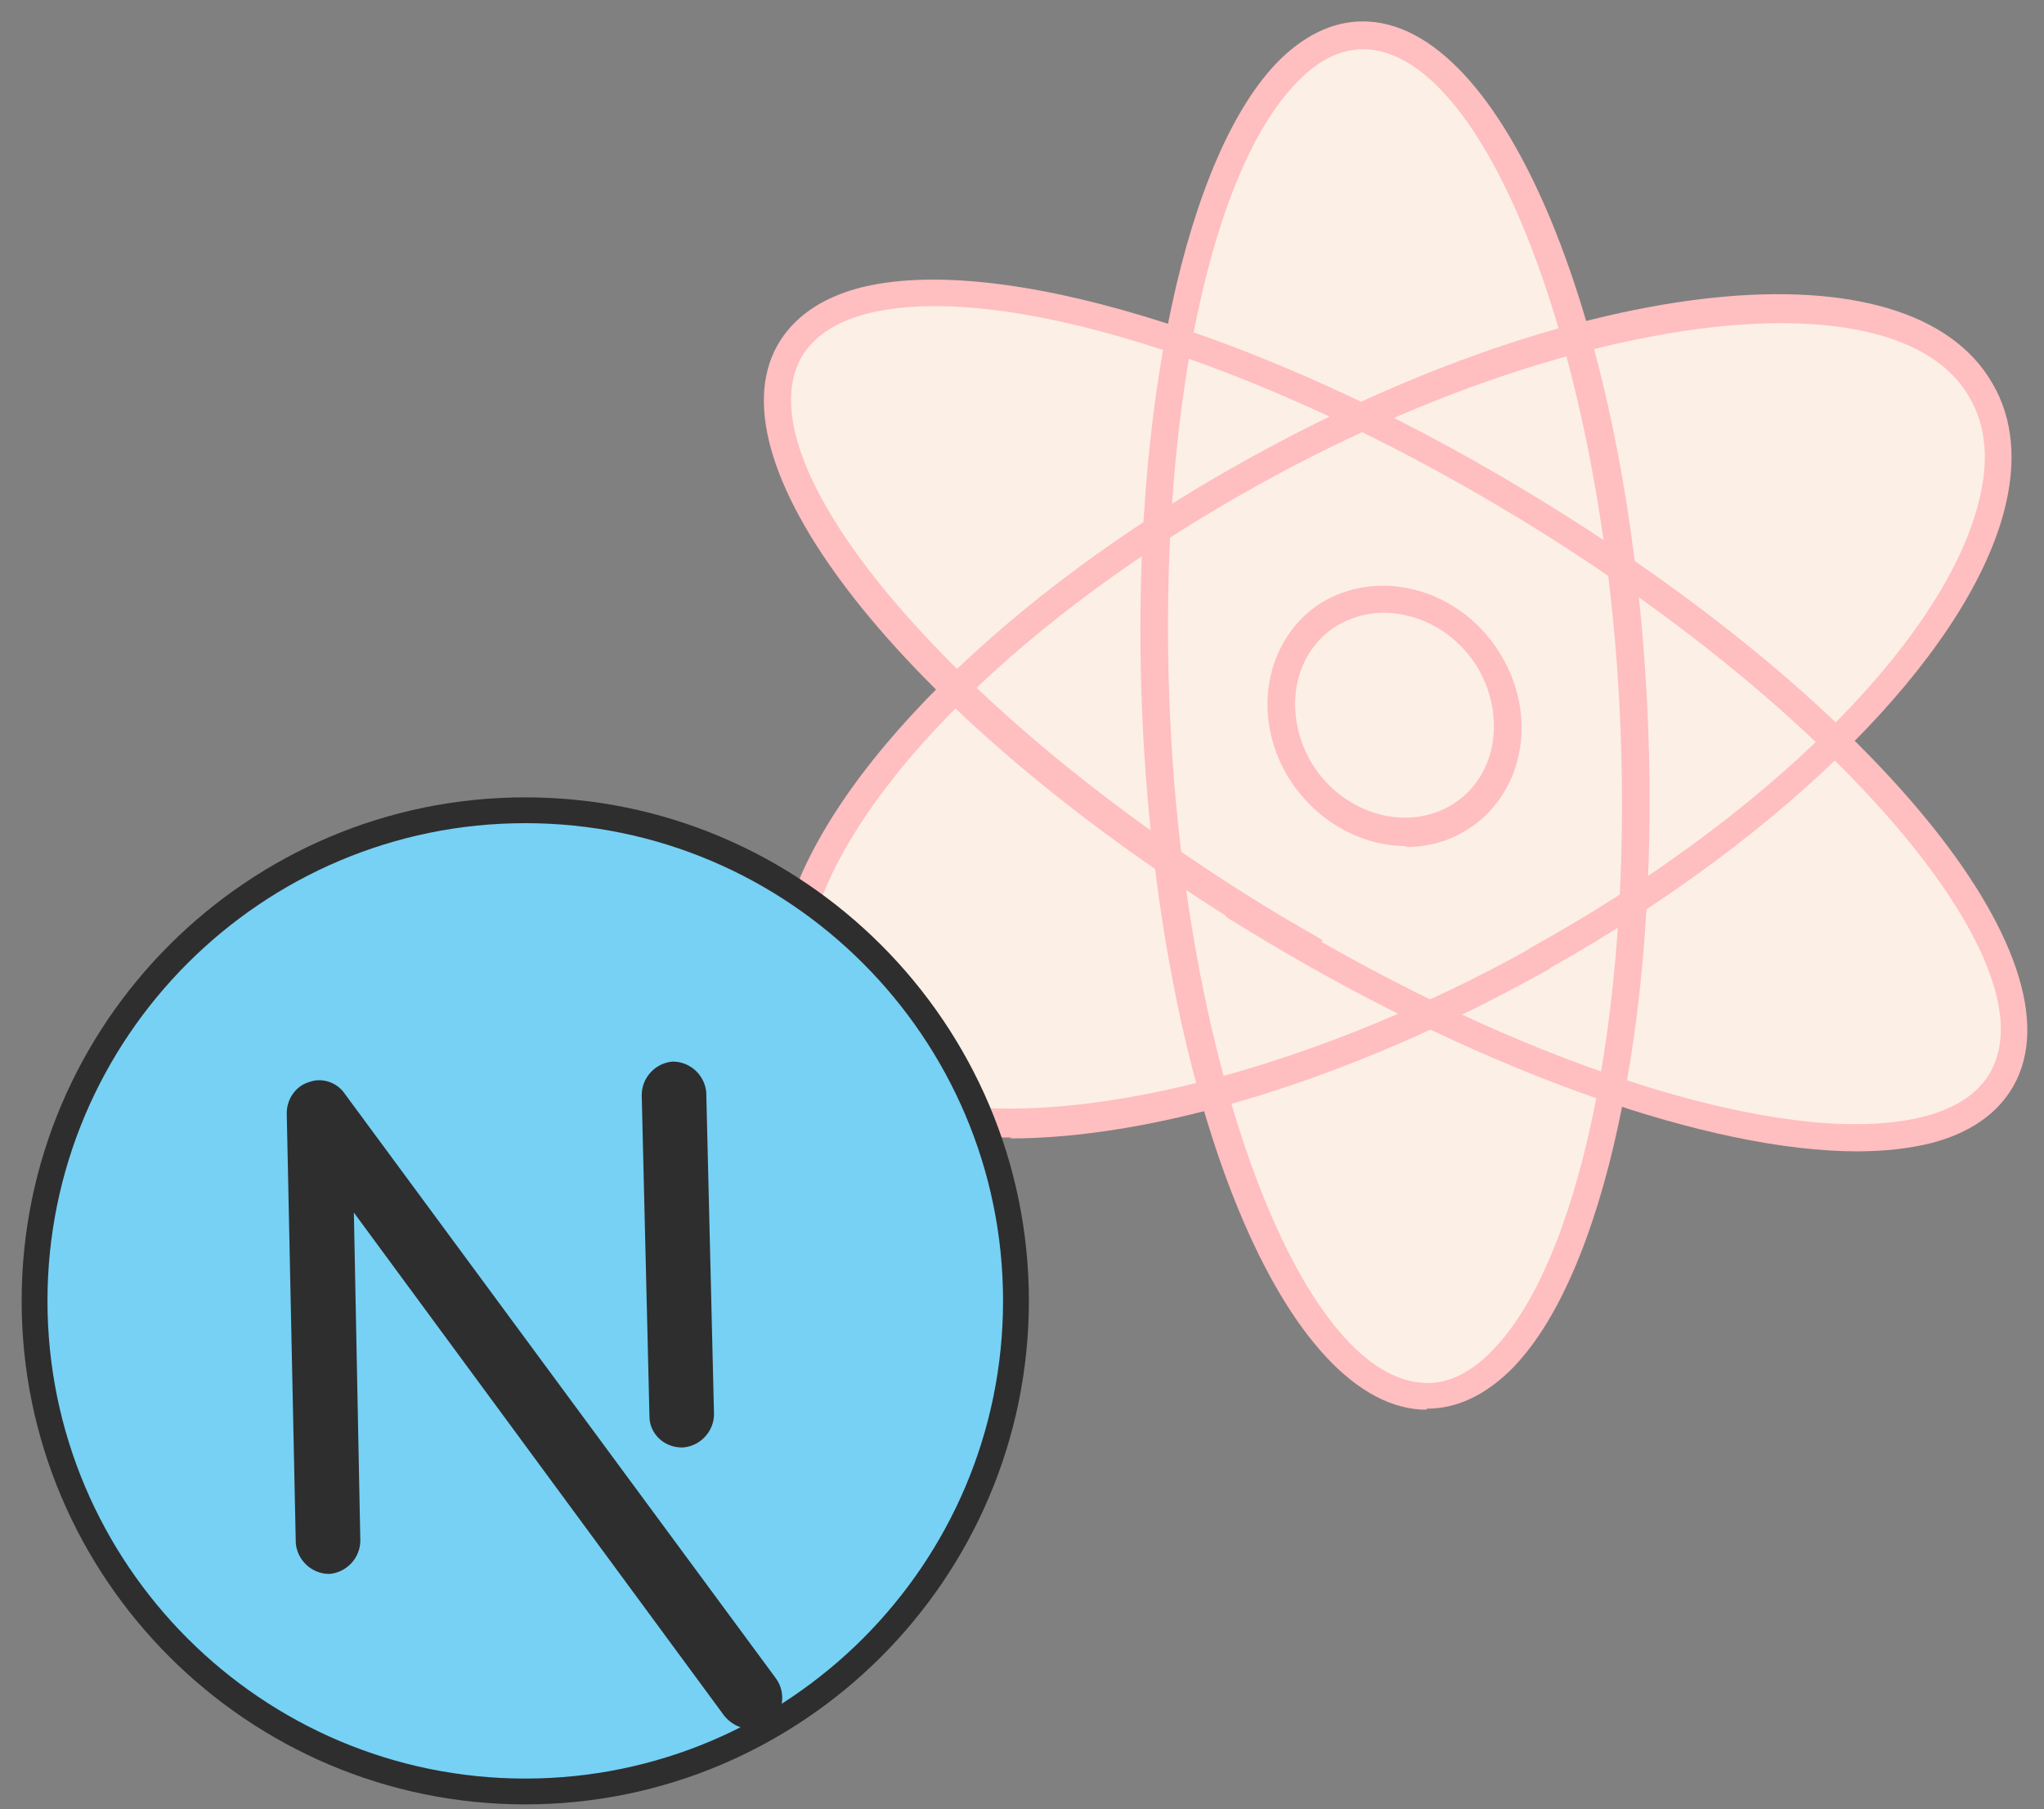
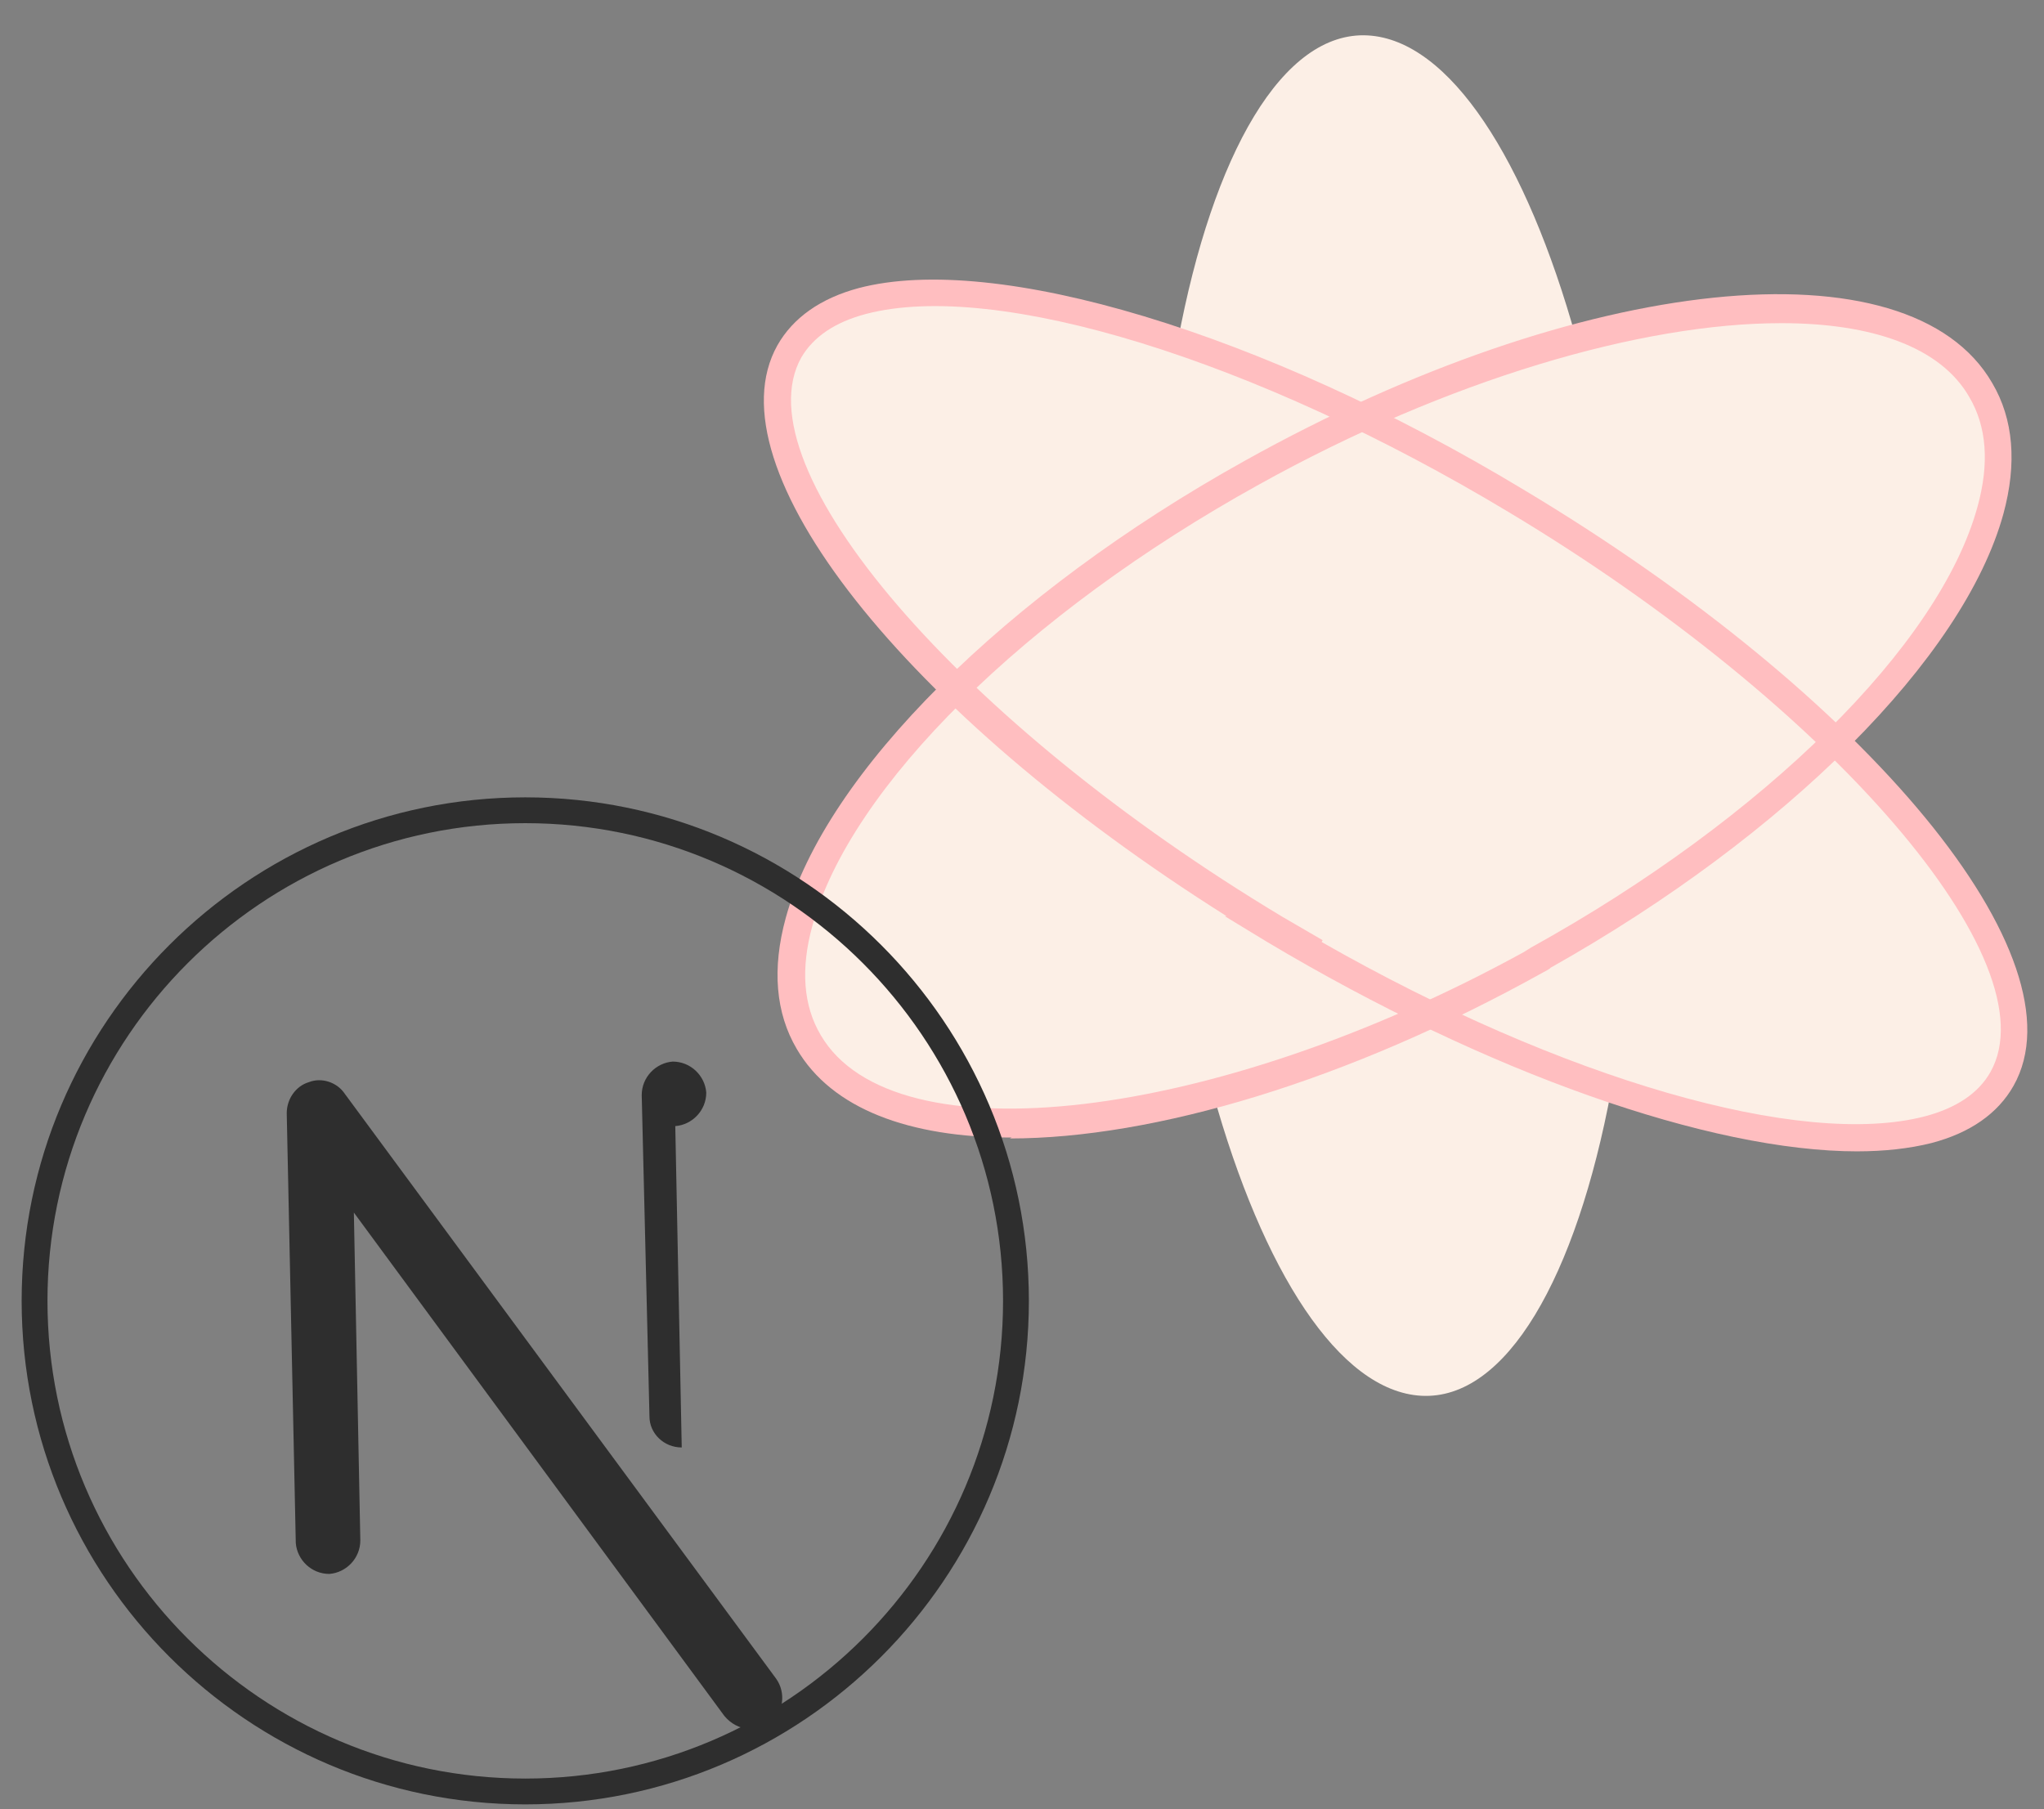
<svg xmlns="http://www.w3.org/2000/svg" xmlns:ns1="http://sodipodi.sourceforge.net/DTD/sodipodi-0.dtd" xmlns:ns2="http://www.inkscape.org/namespaces/inkscape" id="Layer_2" data-name="Layer 2" version="1.1" viewBox="0 0 170 150.5" ns1:docname="services-frontend.svg" width="170" ns2:version="1.3.2 (091e20e, 2023-11-25)">
  <rect x="0" y="0" width="170" height="150.5" fill="#808080" stroke="none" />
  <ns1:namedview id="namedview8" pagecolor="#ffffff" bordercolor="#000000" borderopacity="0.25" ns2:showpageshadow="2" ns2:pageopacity="0.0" ns2:pagecheckerboard="0" ns2:deskcolor="#d1d1d1" ns2:zoom="1.5681063" ns2:cx="101.39619" ns2:cy="75.25" ns2:window-width="1728" ns2:window-height="1051" ns2:window-x="1920" ns2:window-y="38" ns2:window-maximized="1" ns2:current-layer="Layer_2" />
  <defs id="defs1">
    <style id="style1">
      .cls-1 {
        fill: #2e2e2e;
      }

      .cls-1, .cls-2, .cls-3, .cls-4 {
        stroke-width: 0px;
      }

      .cls-2 {
        fill: #ffbec0;
      }

      .cls-3 {
        fill: #76d1f5;
      }

      .cls-4 {
        fill: #fcefe6;
      }
    </style>
  </defs>
  <path class="cls-4" d="M 152.579,61.637 C 163.78,50.59 168.921,39.465 164.778,32.407 160.481,25.042 147.286,23.891 131.098,28.187 126.955,13.304 120.587,3.33 113.759,2.946 106.701,2.563 100.87,12.767 97.954,28.418 81.843,22.97 69.108,22.894 65.502,29.262 62.049,35.399 67.803,46.14 79.388,57.418 68.187,68.466 63.047,79.59 67.19,86.648 c 4.296,7.365 17.492,8.516 33.68,4.22 4.143,14.884 10.511,24.857 17.339,25.241 7.058,0.384 12.889,-9.82 15.804,-25.471 16.111,5.447 28.77,5.524 32.376,-0.844 3.452,-6.138 -2.302,-16.878 -13.886,-28.156 v 0 z" id="path1" style="display:inline" />
  <path class="cls-2" d="m 84.145,94.627 c -8.516,0 -14.96,-2.378 -17.876,-7.365 C 64.504,84.27 64.197,80.587 65.348,76.368 68.647,64.323 83.684,49.362 103.555,38.315 131.481,22.74 158.794,19.902 165.698,31.87 c 1.765,2.992 2.071,6.675 0.921,10.894 -3.299,11.968 -18.029,26.699 -37.67,37.746 v 0 c 0,0.077 -0.614,0.384 -0.614,0.384 -16.265,9.053 -32.376,13.81 -44.344,13.81 z M 148.13,26.883 c -11.585,0 -27.696,4.68 -43.424,13.426 -19.41,10.741 -33.987,25.164 -37.133,36.672 -0.997,3.606 -0.767,6.675 0.69,9.13 6.061,10.357 32.76,7.212 58.461,-6.905 v 0 c 0,0 0.614,-0.384 0.614,-0.384 19.41,-10.741 33.987,-25.164 37.133,-36.672 0.997,-3.606 0.767,-6.675 -0.69,-9.13 -2.378,-4.143 -8.056,-6.138 -15.651,-6.138 z" id="path2" style="display:inline" />
  <path class="cls-2" d="m 154.497,95.778 c -12.275,0 -30.842,-6.521 -49.101,-17.416 l -3.529,-2.148 h 0.153 C 75.245,59.336 58.98,38.852 64.658,28.724 c 1.304,-2.302 3.606,-3.913 6.751,-4.757 11.355,-2.992 33.604,3.683 55.239,16.725 28.847,17.262 46.799,39.051 40.815,49.638 -1.304,2.302 -3.606,3.913 -6.828,4.757 -1.841,0.46 -3.913,0.69 -6.214,0.69 z M 109.923,78.363 c 20.024,11.431 39.895,17.185 50.175,14.5 2.608,-0.69 4.45,-1.918 5.447,-3.683 C 170.685,80.05 152.349,58.722 125.497,42.611 104.322,29.875 82.841,23.277 72.023,26.116 69.414,26.806 67.65,28.034 66.653,29.722 61.512,38.852 79.848,60.18 106.701,76.291 l 3.299,1.918 z" id="path3" style="display:inline" />
-   <path class="cls-2" d="m 116.981,70.384 c -3.836,0 -7.672,-2.148 -9.897,-5.831 -1.611,-2.685 -2.071,-5.907 -1.304,-8.746 0.69,-2.532 2.302,-4.68 4.527,-5.907 4.987,-2.685 11.508,-0.614 14.577,4.68 1.611,2.685 2.071,5.907 1.304,8.746 -0.69,2.532 -2.302,4.68 -4.527,5.907 -1.458,0.844 -3.069,1.228 -4.757,1.228 z m -1.918,-19.41 c -1.228,0 -2.455,0.307 -3.606,0.921 -1.688,0.921 -2.915,2.532 -3.452,4.45 -0.614,2.302 -0.23,4.833 0.997,6.982 2.455,4.22 7.672,5.907 11.508,3.759 1.688,-0.921 2.915,-2.532 3.452,-4.45 0.614,-2.302 0.23,-4.833 -0.997,-6.982 -1.765,-2.992 -4.833,-4.68 -7.902,-4.68 z" id="path4" style="display:inline" />
-   <path class="cls-2" d="m 118.669,117.26 c -0.153,0 -0.307,0 -0.46,0 C 106.47,116.569 96.19,90.791 94.962,58.492 94.042,34.172 98.645,12.69 106.47,4.941 c 2.302,-2.225 4.757,-3.299 7.365,-3.146 11.738,0.69 22.019,26.469 23.246,58.768 0.921,24.32 -3.683,45.802 -11.508,53.474 -2.148,2.071 -4.45,3.146 -6.905,3.146 z M 113.375,4.097 c -1.841,0 -3.606,0.844 -5.294,2.532 -7.442,7.288 -11.738,28.08 -10.818,51.786 1.151,30.074 10.818,56.006 21.098,56.62 1.918,0.153 3.836,-0.767 5.601,-2.532 7.365,-7.288 11.738,-28.08 10.818,-51.786 -1.151,-30.074 -10.818,-56.006 -21.098,-56.62 -0.077,0 -0.23,0 -0.307,0 z" id="path5" style="display:inline" />
  <g id="g6" style="display:inline" transform="matrix(1.074,0,0,1.074,2.015,-4.878)">
-     <circle class="cls-3" cx="38.8" cy="105.3" r="38" id="circle5" />
    <path class="cls-1" d="m 38.8,144.3 c -21.5,0 -39,-17.5 -39,-39 0,-21.5 17.5,-39 39,-39 21.5,0 39,17.5 39,39 0,21.5 -17.5,39 -39,39 z m 0,-76 c -20.4,0 -37,16.6 -37,37 0,20.4 16.6,37 37,37 20.4,0 37,-16.6 37,-37 0,-20.4 -16.6,-37 -37,-37 z" id="path6" />
  </g>
  <path class="cls-1" d="m 62.39,143.813 c -0.859,0 -1.61,-0.429 -2.147,-1.074 l -30.812,-41.87 0.537,27.269 c 0,1.503 -1.181,2.684 -2.577,2.791 -1.503,0 -2.684,-1.181 -2.791,-2.577 L 23.848,92.603 c 0,-1.181 0.752,-2.255 1.825,-2.577 1.074,-0.429 2.362,0 3.006,0.966 l 35.858,48.633 c 0.859,1.181 0.644,2.899 -0.537,3.758 -0.429,0.322 -1.074,0.537 -1.61,0.537 z" id="path7" style="display:inline" />
-   <path class="cls-1" d="m 56.7,120.409 c -1.503,0 -2.684,-1.181 -2.684,-2.577 L 53.372,91.1 c 0,-1.503 1.181,-2.684 2.577,-2.791 1.503,0 2.684,1.181 2.791,2.577 l 0.644,26.732 c 0,1.503 -1.181,2.684 -2.577,2.791 0,0 0,0 0,0 z" id="path8" style="display:inline" />
+   <path class="cls-1" d="m 56.7,120.409 c -1.503,0 -2.684,-1.181 -2.684,-2.577 L 53.372,91.1 c 0,-1.503 1.181,-2.684 2.577,-2.791 1.503,0 2.684,1.181 2.791,2.577 c 0,1.503 -1.181,2.684 -2.577,2.791 0,0 0,0 0,0 z" id="path8" style="display:inline" />
</svg>